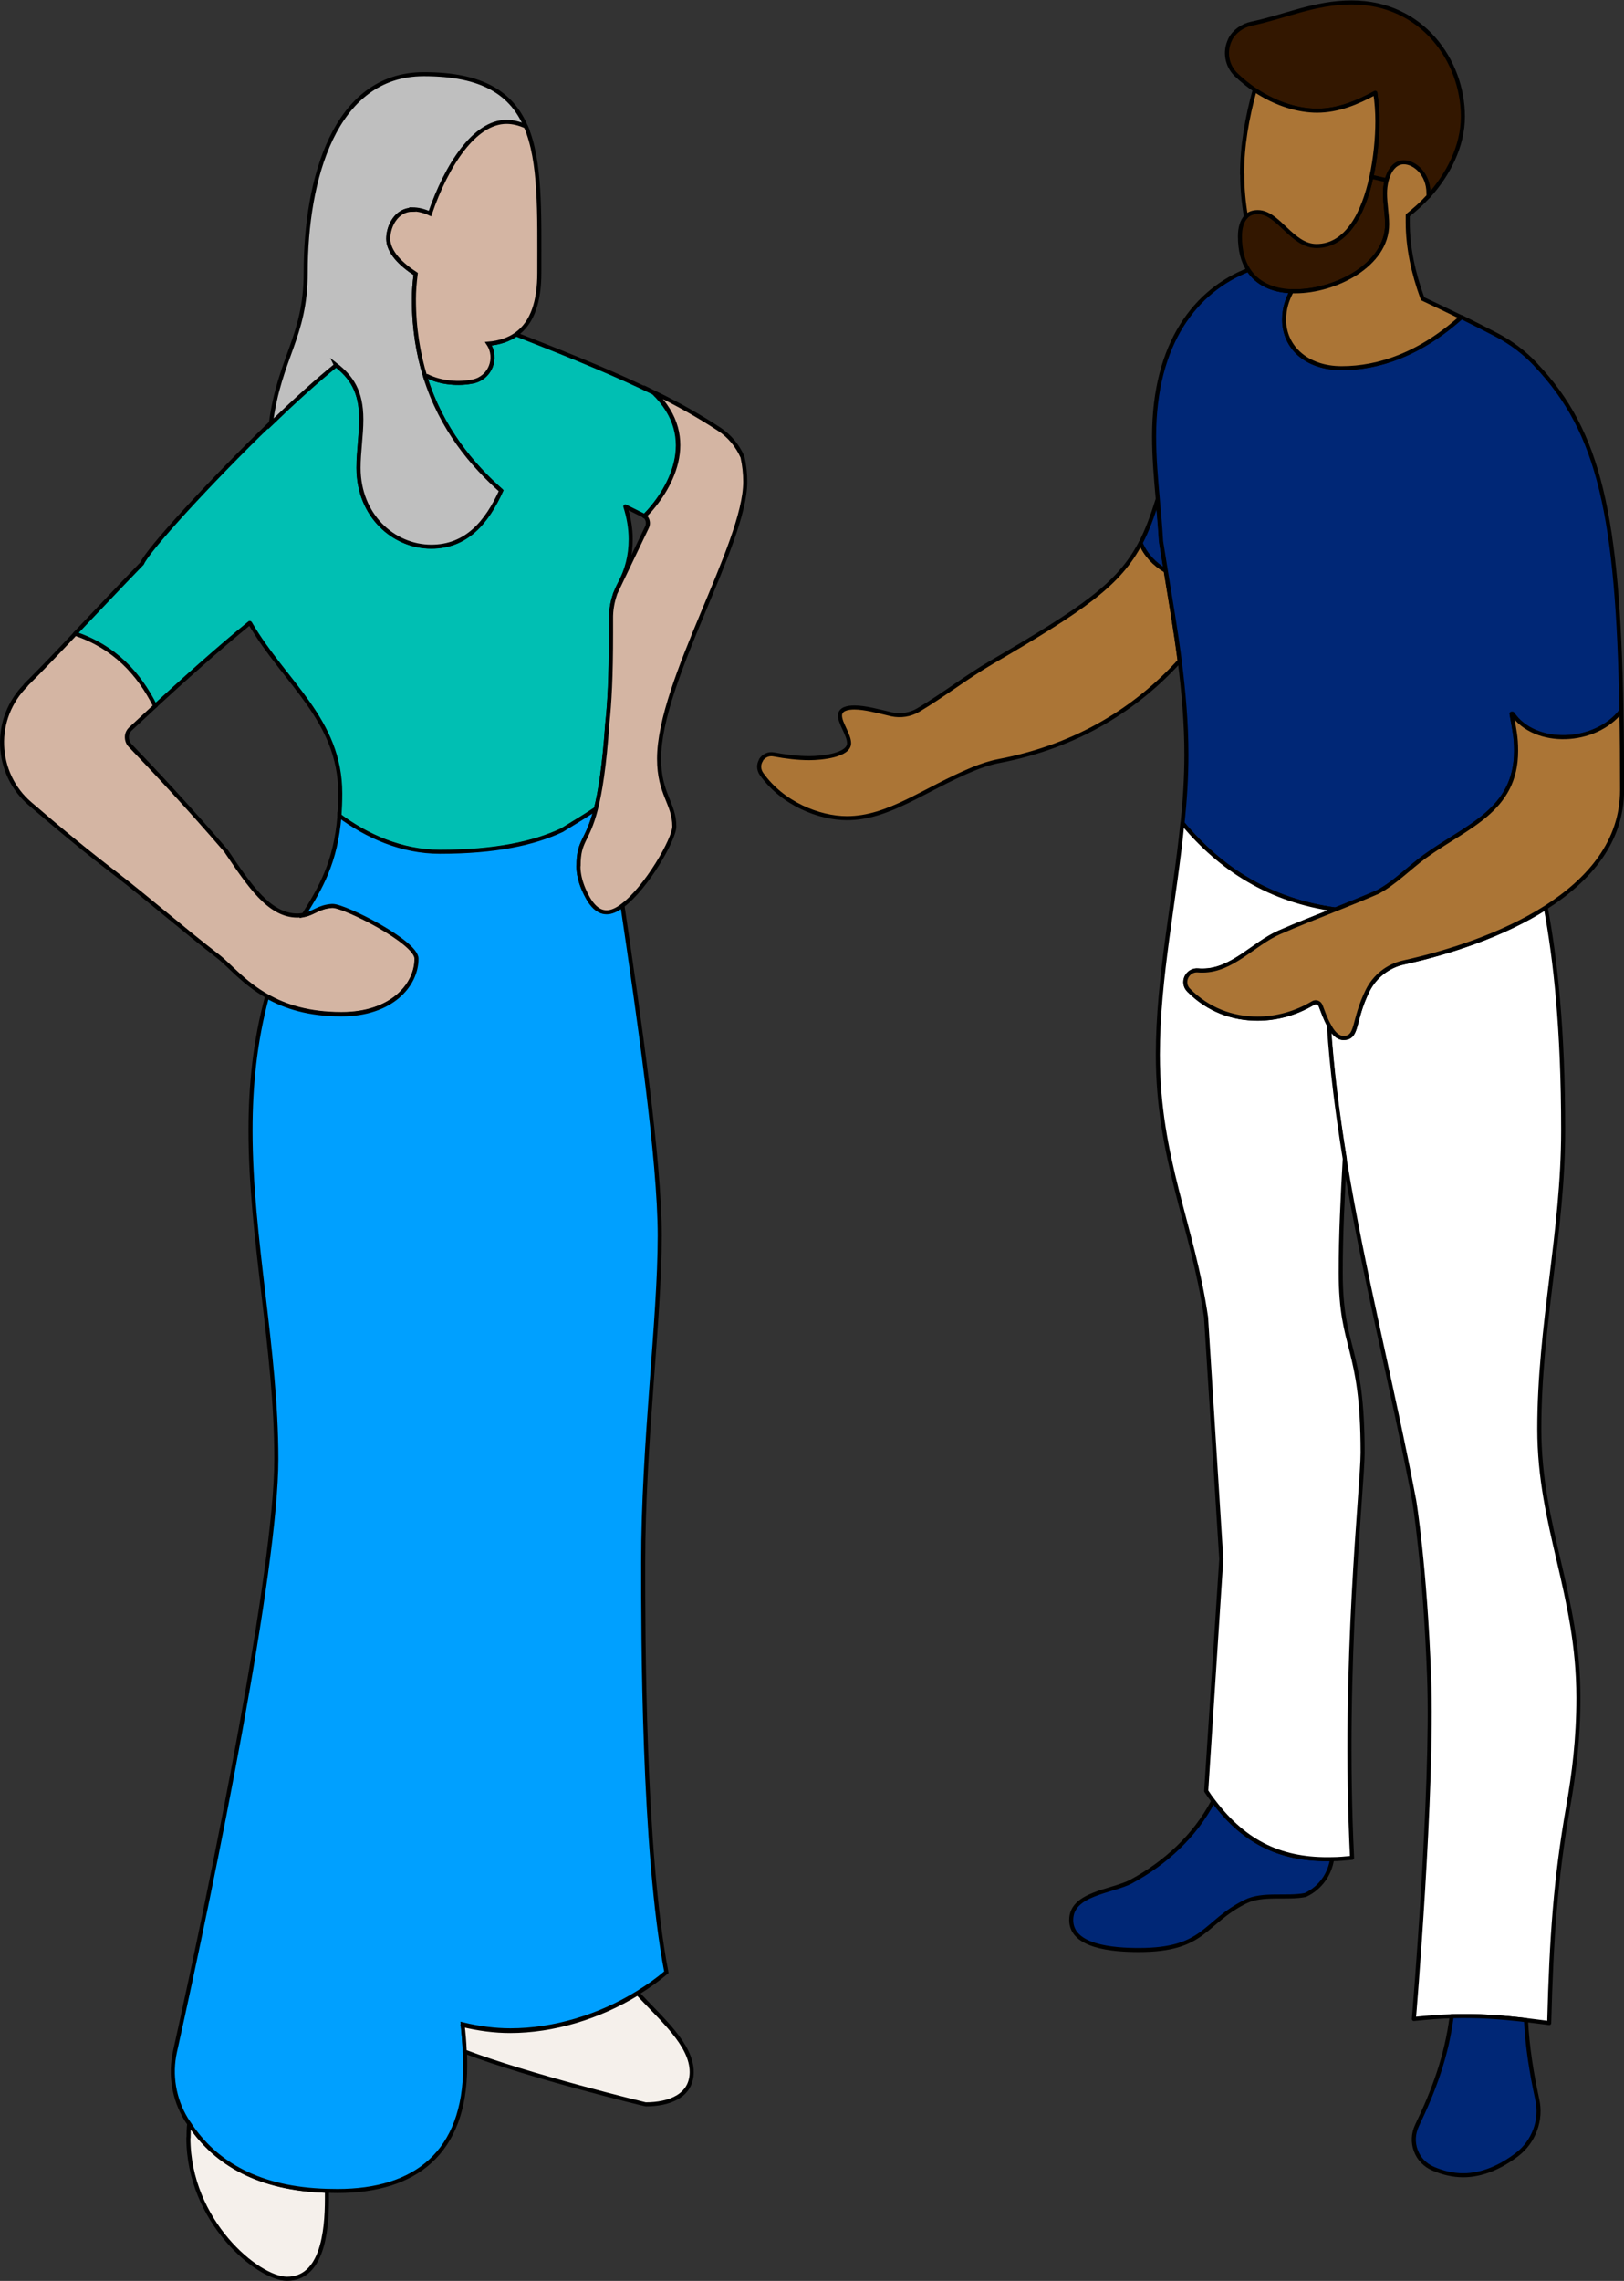
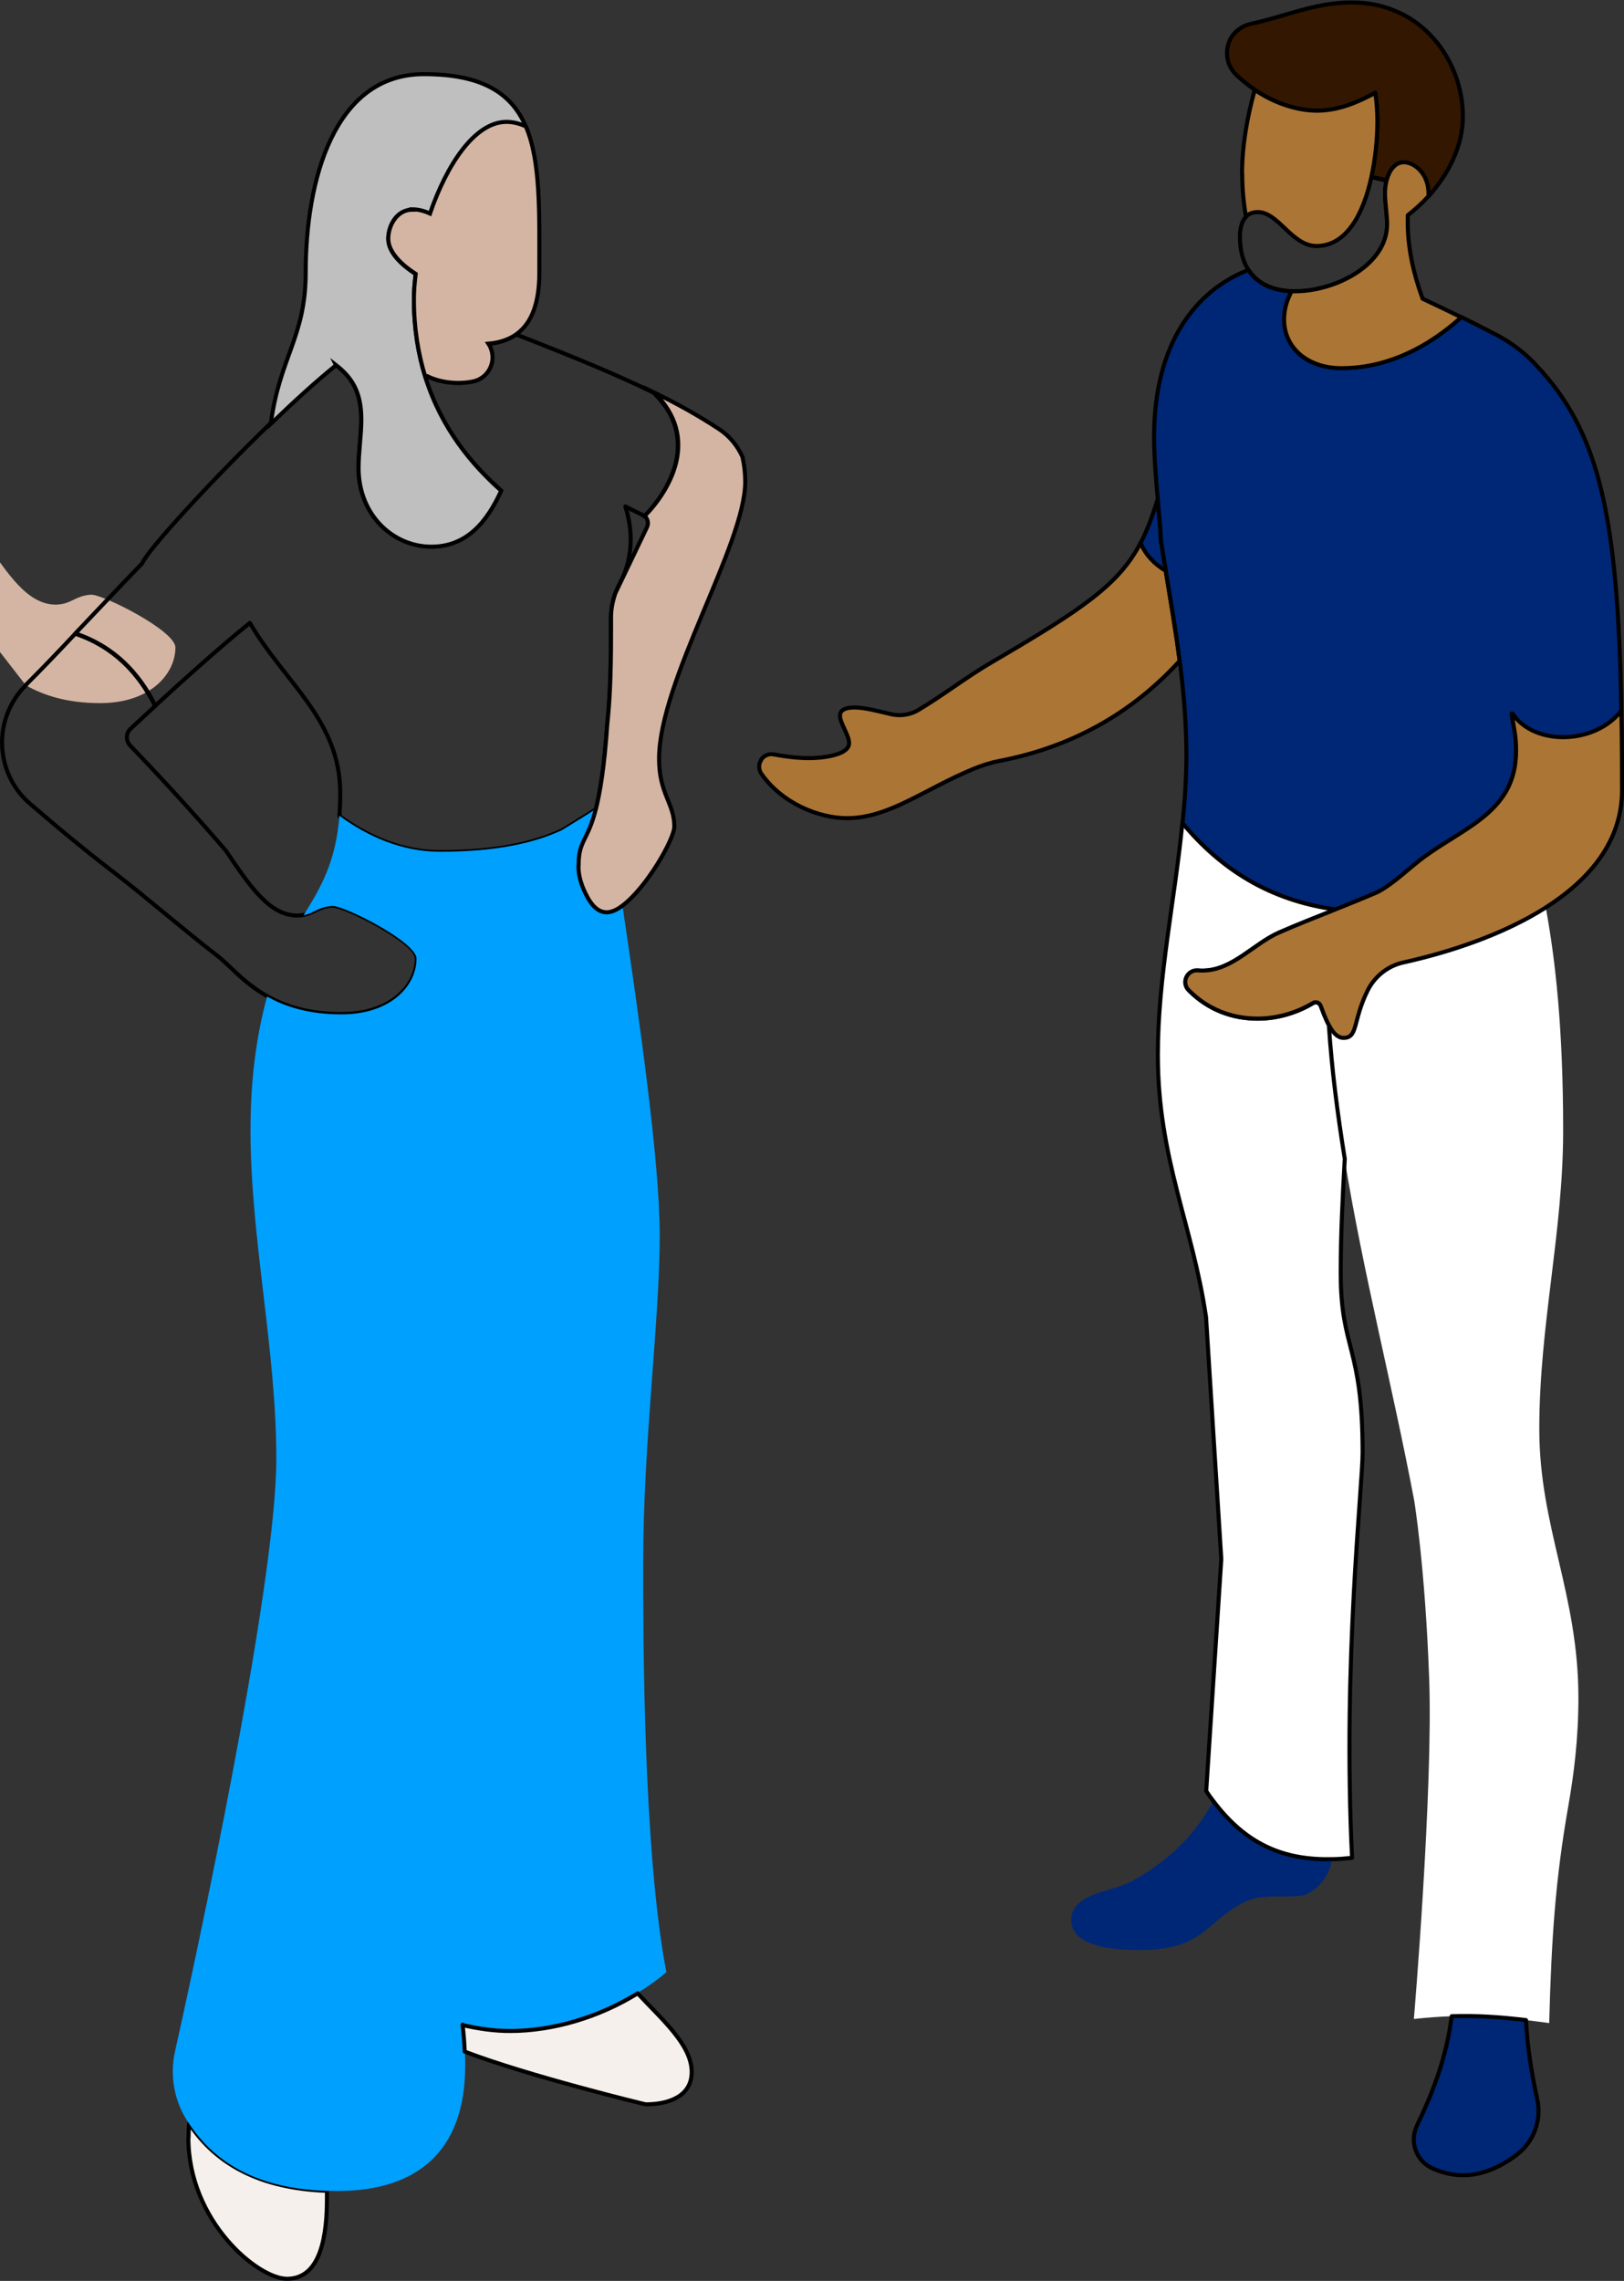
<svg xmlns="http://www.w3.org/2000/svg" id="Layer_2" viewBox="0 0 100.09 140.56">
  <rect x="0" y="0" width="100.09" height="140.56" fill="#333333" stroke="none" />
  <defs>
    <style>.cls-1{fill:#331700;}.cls-2{fill:#00bfb3;}.cls-3{fill:#002776;}.cls-4{fill:#fff;}.cls-5{fill:#ab7536;}.cls-6{stroke-linecap:round;stroke-linejoin:round;}.cls-6,.cls-7{fill:none;stroke:#000;stroke-width:.25px;}.cls-8{fill:#bfbfbf;}.cls-7{stroke-miterlimit:10;}.cls-9{fill:#f5f0eb;}.cls-10{fill:#d4b5a3;}.cls-11{fill:#00a0ff;}</style>
  </defs>
  <g id="Layer_1-2">
    <path class="cls-4" d="M81.94,63.25s-.03-.05-.05-.08c.18,2.78.53,5.53.98,8.25,1.15,7.05,2.95,13.98,4.29,21.05,0,0,.67,4.05.92,10.9.26,6.86-.94,21.05-.94,21.05.84-.09,1.61-.15,2.34-.17,1.59-.05,3,.05,4.58.24.45.05.93.12,1.42.18.14-5.3.39-8.89,1.18-13.39.34-1.94.62-4.11.62-6.65,0-6.4-2.41-10.52-2.41-16.57,0-6.41,1.47-12.11,1.47-18.4s-.48-10.52-1.07-13.72c-2.63,1.68-5.95,2.76-8.76,3.38-.96.21-1.78.85-2.22,1.73-.93,1.88-.57,2.92-1.49,2.92-.35,0-.64-.31-.86-.72" />
-     <path class="cls-6" d="M81.94,63.25s-.03-.05-.05-.08c.18,2.78.53,5.53.98,8.25,1.15,7.05,2.95,13.98,4.29,21.05,0,0,.67,4.05.92,10.9.26,6.86-.94,21.05-.94,21.05.84-.09,1.61-.15,2.34-.17,1.59-.05,3,.05,4.58.24.45.05.93.12,1.42.18.14-5.3.39-8.89,1.18-13.39.34-1.94.62-4.11.62-6.65,0-6.4-2.41-10.52-2.41-16.57,0-6.41,1.47-12.11,1.47-18.4s-.48-10.52-1.07-13.72c-2.63,1.68-5.95,2.76-8.76,3.38-.96.21-1.78.85-2.22,1.73-.93,1.88-.57,2.92-1.49,2.92-.35,0-.64-.31-.86-.72Z" />
    <path class="cls-5" d="M46.91,46.84c-.17.26-.16.59.02.85,1.29,1.83,3.55,2.73,5.27,2.73,2.58,0,4.73-1.76,7.73-3.01.53-.22,1.07-.4,1.63-.51,4.89-.93,8.5-3.27,11.14-6.17h0c-.24-1.87-.56-3.73-.86-5.57-.68-.4-1.23-.97-1.54-1.71-1.34,2.57-3.56,4.08-9.21,7.38-1.51.88-2.97,2.02-4.5,2.93-.49.29-1.08.38-1.64.26-.85-.2-1.65-.42-2.29-.42-.42,0-.89.09-.89.5,0,.48.56,1.18.56,1.7,0,.75-1.69.92-2.45.92-.7,0-1.45-.09-2.2-.23-.31-.06-.61.08-.78.34" />
    <path class="cls-6" d="M46.91,46.84c-.17.26-.16.59.02.85,1.29,1.83,3.55,2.73,5.27,2.73,2.58,0,4.73-1.76,7.73-3.01.53-.22,1.07-.4,1.63-.51,4.89-.93,8.5-3.27,11.14-6.17h0c-.24-1.87-.56-3.73-.86-5.57-.68-.4-1.23-.97-1.54-1.71-1.34,2.57-3.56,4.08-9.21,7.38-1.51.88-2.97,2.02-4.5,2.93-.49.29-1.08.38-1.64.26-.85-.2-1.65-.42-2.29-.42-.42,0-.89.09-.89.5,0,.48.56,1.18.56,1.7,0,.75-1.69.92-2.45.92-.7,0-1.45-.09-2.2-.23-.31-.06-.61.08-.78.34Z" />
    <path class="cls-3" d="M69.74,115.94c-1.2.64-3.72.73-3.72,2.38s2.57,1.85,4.17,1.85c4.1,0,3.97-1.69,6.57-2.98,1.07-.53,2.54-.18,3.69-.41.48-.22.89-.57,1.19-1.02.24-.36.39-.77.46-1.2-3.02.07-5.35-.9-7.32-3.58h0c-1.14,2.18-2.98,3.84-5.03,4.95" />
-     <path class="cls-6" d="M69.74,115.94c-1.2.64-3.72.73-3.72,2.38s2.57,1.85,4.17,1.85c4.1,0,3.97-1.69,6.57-2.98,1.07-.53,2.54-.18,3.69-.41.48-.22.89-.57,1.19-1.02.24-.36.39-.77.46-1.2-3.02.07-5.35-.9-7.32-3.58h0c-1.14,2.18-2.98,3.84-5.03,4.95Z" />
    <path class="cls-3" d="M71.34,30.8c-.32,1.03-.64,1.89-1.04,2.66.31.74.86,1.31,1.54,1.71-.1-.61-.19-1.21-.29-1.81-.05-.86-.13-1.71-.2-2.55" />
    <path class="cls-6" d="M71.34,30.8c-.32,1.03-.64,1.89-1.04,2.66.31.74.86,1.31,1.54,1.71-.1-.61-.19-1.21-.29-1.81-.05-.86-.13-1.71-.2-2.55Z" />
    <path class="cls-3" d="M93.16,44h.06c1.37,2.01,5.11,1.89,6.71-.2h0c-.21-12.02-1.36-17.18-5.25-21.29-.02-.03-.05-.05-.07-.08-.68-.72-1.49-1.33-2.39-1.8-.71-.37-1.42-.73-2.15-1.09-2.54,2.27-5.09,3.14-7.37,3.14s-3.55-1.32-3.55-2.99c0-.65.18-1.22.46-1.74h0c-1.19-.05-2.12-.48-2.66-1.32-3.22,1.25-5.82,4.48-5.82,10.27,0,1.28.11,2.58.23,3.9.08.84.15,1.69.2,2.55.1.6.19,1.2.29,1.81.3,1.84.62,3.7.86,5.57.24,1.91.41,3.84.41,5.76,0,1.42-.09,2.83-.24,4.25,2.35,2.81,5.35,4.75,9.43,5.31.87-.35,1.74-.7,2.6-1.07,1.05-.56,1.94-1.49,2.9-2.19,2.58-1.87,5.63-2.82,5.63-6.51,0-.89-.11-1.28-.28-2.28" />
    <path class="cls-6" d="M93.16,44h.06c1.37,2.01,5.11,1.89,6.71-.2h0c-.21-12.02-1.36-17.18-5.25-21.29-.02-.03-.05-.05-.07-.08-.68-.72-1.49-1.33-2.39-1.8-.71-.37-1.42-.73-2.15-1.09-2.54,2.27-5.09,3.14-7.37,3.14s-3.55-1.32-3.55-2.99c0-.65.18-1.22.46-1.74h0c-1.19-.05-2.12-.48-2.66-1.32-3.22,1.25-5.82,4.48-5.82,10.27,0,1.28.11,2.58.23,3.9.08.84.15,1.69.2,2.55.1.6.19,1.2.29,1.81.3,1.84.62,3.7.86,5.57.24,1.91.41,3.84.41,5.76,0,1.42-.09,2.83-.24,4.25,2.35,2.81,5.35,4.75,9.43,5.31.87-.35,1.74-.7,2.6-1.07,1.05-.56,1.94-1.49,2.9-2.19,2.58-1.87,5.63-2.82,5.63-6.51,0-.89-.11-1.28-.28-2.28Z" />
    <path class="cls-4" d="M72.87,50.74c-.47,4.75-1.51,9.5-1.51,14.26,0,6.4,2.15,10.52,2.97,16.17,0,0,.5,7.96.94,14.91l-.93,14.29c.14.22.29.43.44.62,2,2.65,4.3,3.65,7.32,3.58.39,0,.81-.04,1.23-.08-.59-12.06.65-22.84.65-24.97,0-6.64-1.35-6.28-1.35-11.1,0-2.33.12-4.67.25-7.01-.44-2.73-.8-5.48-.98-8.25-.2-.39-.37-.84-.5-1.18-.03-.09-.11-.16-.2-.19-.09-.03-.19-.02-.27.03-1.08.64-2.26.96-3.42.96-1.56,0-3.05-.55-4.24-1.75-.21-.22-.27-.54-.14-.81.13-.27.41-.44.72-.41.09.01.19.01.28.01,1.82,0,3.12-1.65,4.72-2.35,1.12-.49,2.3-.95,3.47-1.42-4.09-.56-7.08-2.5-9.43-5.31" />
    <path class="cls-6" d="M72.87,50.74c-.47,4.75-1.51,9.5-1.51,14.26,0,6.4,2.15,10.52,2.97,16.17,0,0,.5,7.96.94,14.91l-.93,14.29c.14.22.29.43.44.62,2,2.65,4.3,3.65,7.32,3.58.39,0,.81-.04,1.23-.08-.59-12.06.65-22.84.65-24.97,0-6.64-1.35-6.28-1.35-11.1,0-2.33.12-4.67.25-7.01-.44-2.73-.8-5.48-.98-8.25-.2-.39-.37-.84-.5-1.18-.03-.09-.11-.16-.2-.19-.09-.03-.19-.02-.27.03-1.08.64-2.26.96-3.42.96-1.56,0-3.05-.55-4.24-1.75-.21-.22-.27-.54-.14-.81.13-.27.41-.44.72-.41.09.01.19.01.28.01,1.82,0,3.12-1.65,4.72-2.35,1.12-.49,2.3-.95,3.47-1.42-4.09-.56-7.08-2.5-9.43-5.31Z" />
    <path class="cls-5" d="M73.12,60.21c-.13.27-.08.6.14.81,1.19,1.2,2.68,1.75,4.24,1.75,1.16,0,2.35-.32,3.42-.96.08-.05.18-.06.27-.03.09.03.16.1.2.19.13.34.29.8.5,1.18.02.03.04.06.05.09.22.41.51.72.86.72.91,0,.56-1.04,1.49-2.92.44-.88,1.25-1.52,2.21-1.73,2.8-.62,6.12-1.7,8.76-3.38,2.71-1.73,4.71-4.08,4.71-7.24,0-1.75-.01-3.38-.04-4.9-1.6,2.09-5.34,2.21-6.71.19h-.06c.17,1.01.28,1.4.28,2.29,0,3.69-3.05,4.64-5.63,6.51-.96.7-1.86,1.64-2.9,2.19-.85.37-1.73.72-2.6,1.07-1.17.47-2.35.93-3.47,1.42-1.59.7-2.9,2.35-4.72,2.35-.09,0-.19,0-.28-.01-.31-.03-.59.14-.72.41" />
    <path class="cls-6" d="M73.12,60.21c-.13.27-.08.6.14.81,1.19,1.2,2.68,1.75,4.24,1.75,1.16,0,2.35-.32,3.42-.96.08-.05.18-.06.27-.03.09.03.16.1.2.19.13.34.29.8.5,1.18.02.03.04.06.05.09.22.41.51.72.86.72.91,0,.56-1.04,1.49-2.92.44-.88,1.25-1.52,2.21-1.73,2.8-.62,6.12-1.7,8.76-3.38,2.71-1.73,4.71-4.08,4.71-7.24,0-1.75-.01-3.38-.04-4.9-1.6,2.09-5.34,2.21-6.71.19h-.06c.17,1.01.28,1.4.28,2.29,0,3.69-3.05,4.64-5.63,6.51-.96.7-1.86,1.64-2.9,2.19-.85.37-1.73.72-2.6,1.07-1.17.47-2.35.93-3.47,1.42-1.59.7-2.9,2.35-4.72,2.35-.09,0-.19,0-.28-.01-.31-.03-.59.14-.72.41Z" />
    <path class="cls-1" d="M75.83,2.41c-.39.76-.22,1.65.37,2.21.37.35.75.65,1.13.91,1.36.92,2.75,1.29,3.84,1.29,1.3,0,2.47-.49,3.59-1.1.09.58.13,1.19.13,1.75,0,1.01-.11,2.25-.37,3.44l.93.22c.16-.59.5-1.11,1.06-1.11.66,0,1.52.71,1.52,1.91,0,.06,0,.12,0,.18,1.22-1.34,2.13-3.09,2.13-4.93,0-3.42-2.5-7.03-6.86-7.03-2.27,0-4.12.88-6.17,1.31-.56.12-1.06.47-1.32.98" />
    <path class="cls-6" d="M75.83,2.41c-.39.76-.22,1.65.37,2.21.37.35.75.65,1.13.91,1.36.92,2.75,1.29,3.84,1.29,1.3,0,2.47-.49,3.59-1.1.09.58.13,1.19.13,1.75,0,1.01-.11,2.25-.37,3.44l.93.22c.16-.59.5-1.11,1.06-1.11.66,0,1.52.71,1.52,1.91,0,.06,0,.12,0,.18,1.22-1.34,2.13-3.09,2.13-4.93,0-3.42-2.5-7.03-6.86-7.03-2.27,0-4.12.88-6.17,1.31-.56.12-1.06.47-1.32.98Z" />
-     <path class="cls-1" d="M76.8,13.35c-.27.28-.38.72-.38,1.22,0,.85.18,1.54.52,2.06.54.84,1.47,1.27,2.66,1.32.08,0,.16,0,.24,0,2.43,0,5.65-1.6,5.65-4.12,0-.62-.13-1.28-.13-1.91,0-.26.03-.54.1-.81l-.94-.22c-.48,2.22-1.51,4.25-3.38,4.25-1.52,0-2.34-2.09-3.62-2.09-.32,0-.56.11-.73.29" />
    <path class="cls-6" d="M76.8,13.35c-.27.28-.38.72-.38,1.22,0,.85.18,1.54.52,2.06.54.84,1.47,1.27,2.66,1.32.08,0,.16,0,.24,0,2.43,0,5.65-1.6,5.65-4.12,0-.62-.13-1.28-.13-1.91,0-.26.03-.54.1-.81l-.94-.22c-.48,2.22-1.51,4.25-3.38,4.25-1.52,0-2.34-2.09-3.62-2.09-.32,0-.56.11-.73.29Z" />
    <path class="cls-5" d="M76.56,10.73c0,.87.08,1.74.23,2.62h0c.17-.18.41-.28.73-.28,1.28,0,2.09,2.09,3.62,2.09,1.87,0,2.9-2.03,3.38-4.25.26-1.19.37-2.43.37-3.44,0-.56-.04-1.16-.13-1.75-1.12.61-2.3,1.1-3.59,1.1-1.09,0-2.49-.37-3.84-1.28-.48,1.74-.78,3.47-.78,5.2" />
    <path class="cls-6" d="M76.56,10.73c0,.87.08,1.74.23,2.62h0c.17-.18.41-.28.73-.28,1.28,0,2.09,2.09,3.62,2.09,1.87,0,2.9-2.03,3.38-4.25.26-1.19.37-2.43.37-3.44,0-.56-.04-1.16-.13-1.75-1.12.61-2.3,1.1-3.59,1.1-1.09,0-2.49-.37-3.84-1.28-.48,1.74-.78,3.47-.78,5.2Z" />
    <path class="cls-5" d="M79.6,17.96c-.28.52-.46,1.09-.46,1.74,0,1.67,1.38,2.99,3.55,2.99,2.29,0,4.83-.86,7.37-3.14-.79-.39-1.58-.76-2.38-1.14,0-.03-.02-.05-.03-.08-.54-1.49-.89-3.06-.89-4.65,0-.14,0-.27,0-.41.44-.35.88-.74,1.28-1.18,0-.06,0-.12,0-.18,0-1.2-.86-1.91-1.52-1.91-.56,0-.9.52-1.06,1.11-.07.27-.1.55-.1.81,0,.63.13,1.28.13,1.9,0,2.53-3.23,4.13-5.65,4.13-.08,0-.16,0-.24,0h0Z" />
    <path class="cls-6" d="M79.6,17.96c-.28.52-.46,1.09-.46,1.74,0,1.67,1.38,2.99,3.55,2.99,2.29,0,4.83-.86,7.37-3.14-.79-.39-1.58-.76-2.38-1.14,0-.03-.02-.05-.03-.08-.54-1.49-.89-3.06-.89-4.65,0-.14,0-.27,0-.41.44-.35.88-.74,1.28-1.18,0-.06,0-.12,0-.18,0-1.2-.86-1.91-1.52-1.91-.56,0-.9.52-1.06,1.11-.07.27-.1.55-.1.81,0,.63.13,1.28.13,1.9,0,2.53-3.23,4.13-5.65,4.13-.08,0-.16,0-.24,0h0Z" />
    <path class="cls-3" d="M87.33,130.99c-.23.49-.26,1.04-.07,1.54.18.5.57.9,1.06,1.11.6.26,1.22.41,1.86.41,1.18,0,2.31-.51,3.31-1.27,1.05-.8,1.54-2.14,1.25-3.42-.35-1.61-.61-3.24-.69-4.87-1.58-.19-2.99-.29-4.58-.24-.32,2.48-1.09,4.55-2.14,6.74" />
    <path class="cls-6" d="M87.33,130.99c-.23.49-.26,1.04-.07,1.54.18.5.57.9,1.06,1.11.6.26,1.22.41,1.86.41,1.18,0,2.31-.51,3.31-1.27,1.05-.8,1.54-2.14,1.25-3.42-.35-1.61-.61-3.24-.69-4.87-1.58-.19-2.99-.29-4.58-.24-.32,2.48-1.09,4.55-2.14,6.74Z" />
-     <path class="cls-10" d="M1.59,42.23c-.98.98-1.51,2.32-1.46,3.7.05,1.38.66,2.69,1.71,3.59,1.98,1.71,3.66,3.08,5.27,4.31,2.13,1.65,4.16,3.43,6.3,5.08.75.58,1.6,1.66,3.06,2.48h0c1.11.63,2.56,1.1,4.58,1.1,3.1,0,4.64-1.8,4.64-3.43,0-1.03-4.42-3.25-5.17-3.25h-.06c-.82.06-1.12.45-1.74.57-.12.02-.25.04-.4.04-1.72,0-2.94-1.84-4.4-4-2.26-2.63-4.41-4.93-5.89-6.47-.14-.14-.21-.33-.21-.53,0-.2.09-.38.23-.51.37-.34.9-.84,1.53-1.42-1.01-2-2.52-3.64-4.93-4.45-1.11,1.18-2.15,2.27-3.06,3.17" />
+     <path class="cls-10" d="M1.59,42.23h0c1.11.63,2.56,1.1,4.58,1.1,3.1,0,4.64-1.8,4.64-3.43,0-1.03-4.42-3.25-5.17-3.25h-.06c-.82.06-1.12.45-1.74.57-.12.02-.25.04-.4.04-1.72,0-2.94-1.84-4.4-4-2.26-2.63-4.41-4.93-5.89-6.47-.14-.14-.21-.33-.21-.53,0-.2.09-.38.23-.51.37-.34.9-.84,1.53-1.42-1.01-2-2.52-3.64-4.93-4.45-1.11,1.18-2.15,2.27-3.06,3.17" />
    <path class="cls-7" d="M1.59,42.23c-.98.98-1.51,2.32-1.46,3.7.05,1.38.66,2.69,1.71,3.59,1.98,1.71,3.66,3.08,5.27,4.31,2.13,1.65,4.16,3.43,6.3,5.08.75.58,1.6,1.66,3.06,2.48h0c1.11.63,2.56,1.1,4.58,1.1,3.1,0,4.64-1.8,4.64-3.43,0-1.03-4.42-3.25-5.17-3.25h-.06c-.82.06-1.12.45-1.74.57-.12.02-.25.04-.4.04-1.72,0-2.94-1.84-4.4-4-2.26-2.63-4.41-4.93-5.89-6.47-.14-.14-.21-.33-.21-.53,0-.2.09-.38.23-.51.37-.34.9-.84,1.53-1.42-1.01-2-2.52-3.64-4.93-4.45-1.11,1.18-2.15,2.27-3.06,3.17Z" />
-     <path class="cls-2" d="M15.41,38.4c2.14,3.68,5.56,5.96,5.56,10.49,0,.5-.02.96-.05,1.4,1.67,1.24,3.82,2.22,6.19,2.22,3.42,0,5.79-.52,7.52-1.33.95-.58,1.6-.98,2.09-1.31h0c.26-1.03.52-2.61.7-5.23.14-1.3.23-2.88.23-5.64,0-.28,0-.56,0-.83,0-.52.08-1.04.25-1.53v-.02c.09-.24.19-.47.31-.69.42-.79.66-1.67.66-2.7,0-.68-.12-1.36-.33-2.02h0c.43.21.79.39,1.05.52.04.02.09.05.12.09,1.5-1.52,3.49-4.79.57-7.62-2.11-1.04-4.71-2.12-8.47-3.59h0c-.45.32-1.02.52-1.72.58.59.88.11,2.09-.92,2.31-.86.19-1.99.11-2.85-.32l-.12.04c1,3.21,2.91,5.44,4.68,7.01-.89,1.95-2.14,3.45-4.31,3.45-2.32,0-4.48-1.91-4.48-4.86,0-.98.17-2.01.17-2.98,0-1.74-.61-2.61-1.57-3.36-1.16.94-2.58,2.22-4.02,3.61h0c-3.7,3.57-7.59,7.83-7.91,8.63-1.42,1.46-2.82,2.96-4.13,4.33,2.41.81,3.93,2.45,4.93,4.45,1.62-1.49,3.92-3.56,5.83-5.11" />
    <path class="cls-6" d="M15.41,38.4c2.14,3.68,5.56,5.96,5.56,10.49,0,.5-.02.96-.05,1.4,1.67,1.24,3.82,2.22,6.19,2.22,3.42,0,5.79-.52,7.52-1.33.95-.58,1.6-.98,2.09-1.31h0c.26-1.03.52-2.61.7-5.23.14-1.3.23-2.88.23-5.64,0-.28,0-.56,0-.83,0-.52.08-1.04.25-1.53v-.02c.09-.24.19-.47.31-.69.42-.79.66-1.67.66-2.7,0-.68-.12-1.36-.33-2.02h0c.43.21.79.39,1.05.52.04.02.09.05.12.09,1.5-1.52,3.49-4.79.57-7.62-2.11-1.04-4.71-2.12-8.47-3.59h0c-.45.32-1.02.52-1.72.58.59.88.11,2.09-.92,2.31-.86.19-1.99.11-2.85-.32l-.12.04c1,3.21,2.91,5.44,4.68,7.01-.89,1.95-2.14,3.45-4.31,3.45-2.32,0-4.48-1.91-4.48-4.86,0-.98.17-2.01.17-2.98,0-1.74-.61-2.61-1.57-3.36-1.16.94-2.58,2.22-4.02,3.61h0c-3.7,3.57-7.59,7.83-7.91,8.63-1.42,1.46-2.82,2.96-4.13,4.33,2.41.81,3.93,2.45,4.93,4.45,1.62-1.49,3.92-3.56,5.83-5.11Z" />
    <path class="cls-9" d="M11.61,131.74c0,5.14,4.28,8.69,6.08,8.69,2.16,0,2.46-2.88,2.46-4.93v-.49c-4.13-.15-6.85-1.65-8.49-4.15h0c-.03.29-.04.58-.04.88" />
    <path class="cls-6" d="M11.61,131.74c0,5.14,4.28,8.69,6.08,8.69,2.16,0,2.46-2.88,2.46-4.93v-.49c-4.13-.15-6.85-1.65-8.49-4.15h0c-.03.29-.04.58-.04.88Z" />
    <path class="cls-8" d="M20.7,22.49c.96.75,1.57,1.62,1.57,3.36,0,.97-.17,2-.17,2.98,0,2.95,2.17,4.86,4.48,4.86,2.17,0,3.42-1.5,4.31-3.45-1.77-1.57-3.68-3.8-4.68-7.01-.44-1.4-.7-2.99-.7-4.79,0-.48.04-1,.11-1.55-.91-.59-1.69-1.35-1.69-2.17s.52-1.79,1.49-1.79c.37,0,.73.1,1.09.26,1.02-2.97,2.74-5.65,4.72-5.65.39,0,.79.1,1.19.28-.88-2.06-2.66-3.25-6.3-3.25-5.53,0-7.28,6.53-7.28,12.22,0,3.99-1.61,5.21-2.15,9.33,1.44-1.39,2.86-2.68,4.02-3.61" />
    <path class="cls-7" d="M20.7,22.49c.96.75,1.57,1.62,1.57,3.36,0,.97-.17,2-.17,2.98,0,2.95,2.17,4.86,4.48,4.86,2.17,0,3.42-1.5,4.31-3.45-1.77-1.57-3.68-3.8-4.68-7.01-.44-1.4-.7-2.99-.7-4.79,0-.48.04-1,.11-1.55-.91-.59-1.69-1.35-1.69-2.17s.52-1.79,1.49-1.79c.37,0,.73.1,1.09.26,1.02-2.97,2.74-5.65,4.72-5.65.39,0,.79.1,1.19.28-.88-2.06-2.66-3.25-6.3-3.25-5.53,0-7.28,6.53-7.28,12.22,0,3.99-1.61,5.21-2.15,9.33,1.44-1.39,2.86-2.68,4.02-3.61Z" />
    <path class="cls-11" d="M20.92,50.28c-.23,2.87-1.17,4.45-2.21,6.12.62-.12.92-.51,1.74-.57h.06c.74,0,5.16,2.22,5.16,3.25,0,1.63-1.54,3.43-4.63,3.43-2.02,0-3.47-.47-4.58-1.1-.75,2.76-1.02,5.5-1.02,8.25,0,6.72,1.59,13.45,1.59,20.26s-3.82,25.6-6.25,36.53c-.31,1.42-.06,2.9.69,4.14.06.09.11.18.18.27,1.64,2.51,4.36,4.03,8.49,4.15.22,0,.44.01.67.01,4.78,0,7.86-2.35,7.86-7.71,0-.32,0-.61-.02-.9-.03-.59-.07-1.13-.13-1.66.99.24,1.98.37,2.94.37,2.65,0,5.48-.84,7.86-2.32.62-.38,1.21-.8,1.75-1.26-1.44-7.47-1.43-20.99-1.43-25.22,0-7.4,1.02-14.96,1.02-20.17,0-4.64-1.28-13.48-2.3-20.36-.35.26-.67.41-.97.41-.64,0-1.08-.63-1.43-1.44-.21-.5-.31-.96-.31-1.4,0-1.61.54-1.44,1.07-3.51-.49.33-1.14.73-2.09,1.31-1.73.81-4.1,1.33-7.52,1.33-2.37,0-4.52-.98-6.19-2.22" />
-     <path class="cls-7" d="M20.92,50.28c-.23,2.87-1.17,4.45-2.21,6.12.62-.12.92-.51,1.74-.57h.06c.74,0,5.16,2.22,5.16,3.25,0,1.63-1.54,3.43-4.63,3.43-2.02,0-3.47-.47-4.58-1.1-.75,2.76-1.02,5.5-1.02,8.25,0,6.72,1.59,13.45,1.59,20.26s-3.82,25.6-6.25,36.53c-.31,1.42-.06,2.9.69,4.14.06.09.11.18.18.27,1.64,2.51,4.36,4.03,8.49,4.15.22,0,.44.01.67.01,4.78,0,7.86-2.35,7.86-7.71,0-.32,0-.61-.02-.9-.03-.59-.07-1.13-.13-1.66.99.24,1.98.37,2.94.37,2.65,0,5.48-.84,7.86-2.32.62-.38,1.21-.8,1.75-1.26-1.44-7.47-1.43-20.99-1.43-25.22,0-7.4,1.02-14.96,1.02-20.17,0-4.64-1.28-13.48-2.3-20.36-.35.26-.67.41-.97.41-.64,0-1.08-.63-1.43-1.44-.21-.5-.31-.96-.31-1.4,0-1.61.54-1.44,1.07-3.51-.49.33-1.14.73-2.09,1.31-1.73.81-4.1,1.33-7.52,1.33-2.37,0-4.52-.98-6.19-2.22Z" />
    <path class="cls-10" d="M25.42,12.92c-.96,0-1.49.98-1.49,1.79s.78,1.58,1.69,2.17c-.07.55-.11,1.07-.11,1.55,0,1.8.27,3.39.7,4.79l.12-.04c.86.43,1.99.51,2.85.32,1.03-.23,1.51-1.43.92-2.32.7-.06,1.27-.26,1.72-.58,1.01-.72,1.42-2.05,1.42-3.79,0-3.73.09-6.86-.83-9.02-.4-.18-.8-.28-1.19-.28-1.98,0-3.7,2.68-4.72,5.65-.35-.16-.72-.26-1.09-.26" />
    <path class="cls-7" d="M25.42,12.92c-.96,0-1.49.98-1.49,1.79s.78,1.58,1.69,2.17c-.07.55-.11,1.07-.11,1.55,0,1.8.27,3.39.7,4.79l.12-.04c.86.43,1.99.51,2.85.32,1.03-.23,1.51-1.43.92-2.32.7-.06,1.27-.26,1.72-.58,1.01-.72,1.42-2.05,1.42-3.79,0-3.73.09-6.86-.83-9.02-.4-.18-.8-.28-1.19-.28-1.98,0-3.7,2.68-4.72,5.65-.35-.16-.72-.26-1.09-.26Z" />
    <path class="cls-9" d="M28.51,124.77c.06.53.11,1.06.13,1.66h0c3.95,1.51,11.12,3.25,11.16,3.25,1.45,0,2.83-.52,2.83-1.99,0-1.69-1.86-3.26-3.33-4.85-2.38,1.47-5.21,2.32-7.86,2.32-.96,0-1.94-.13-2.94-.37" />
    <path class="cls-6" d="M28.51,124.77c.06.53.11,1.06.13,1.66h0c3.95,1.51,11.12,3.25,11.16,3.25,1.45,0,2.83-.52,2.83-1.99,0-1.69-1.86-3.26-3.33-4.85-2.38,1.47-5.21,2.32-7.86,2.32-.96,0-1.94-.13-2.94-.37Z" />
    <path class="cls-10" d="M35.65,53.38c0,.44.1.9.31,1.4.35.82.79,1.44,1.43,1.44.3,0,.63-.15.97-.41,1.48-1.1,3.2-4.1,3.2-4.88,0-1.42-.94-2-.94-4.17,0-4.79,5.31-13.22,5.31-17.07,0-.49-.05-1-.17-1.53-.3-.68-.79-1.29-1.45-1.72-1.25-.82-2.51-1.53-4.01-2.26,2.93,2.83.93,6.1-.57,7.62.2.17.26.46.14.7l-1.96,4.09v.02c-.17.49-.26,1.01-.25,1.53,0,.27,0,.55,0,.83,0,2.76-.09,4.35-.23,5.64-.18,2.62-.44,4.2-.7,5.23h0c-.53,2.07-1.07,1.91-1.07,3.51" />
    <path class="cls-7" d="M35.65,53.38c0,.44.1.9.31,1.4.35.82.79,1.44,1.43,1.44.3,0,.63-.15.97-.41,1.48-1.1,3.2-4.1,3.2-4.88,0-1.42-.94-2-.94-4.17,0-4.79,5.31-13.22,5.31-17.07,0-.49-.05-1-.17-1.53-.3-.68-.79-1.29-1.45-1.72-1.25-.82-2.51-1.53-4.01-2.26,2.93,2.83.93,6.1-.57,7.62.2.17.26.46.14.7l-1.96,4.09v.02c-.17.49-.26,1.01-.25,1.53,0,.27,0,.55,0,.83,0,2.76-.09,4.35-.23,5.64-.18,2.62-.44,4.2-.7,5.23h0c-.53,2.07-1.07,1.91-1.07,3.51Z" />
  </g>
</svg>